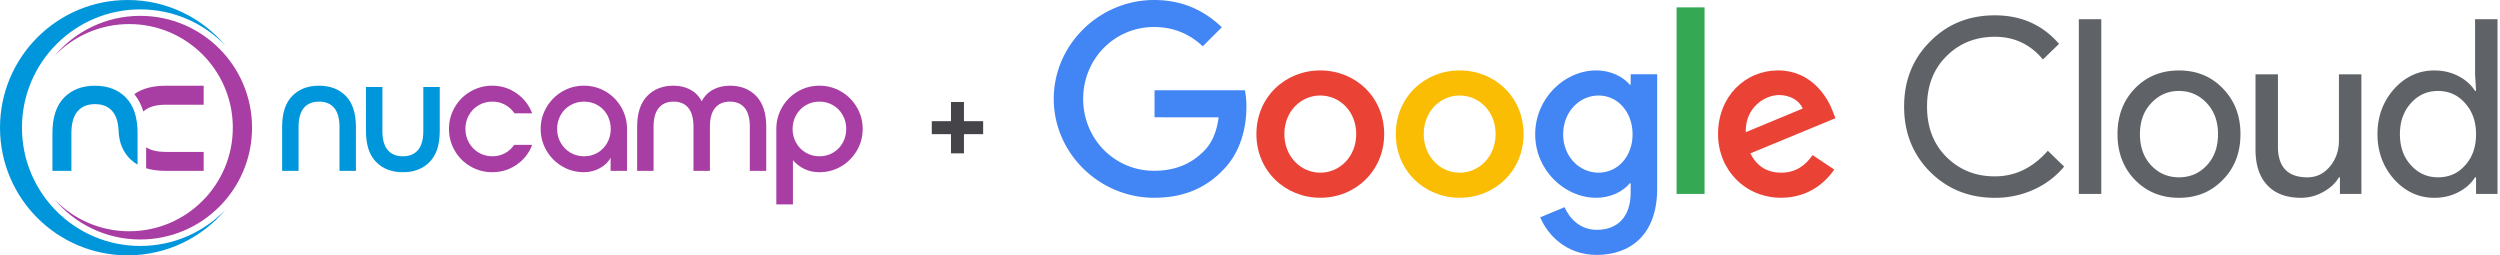
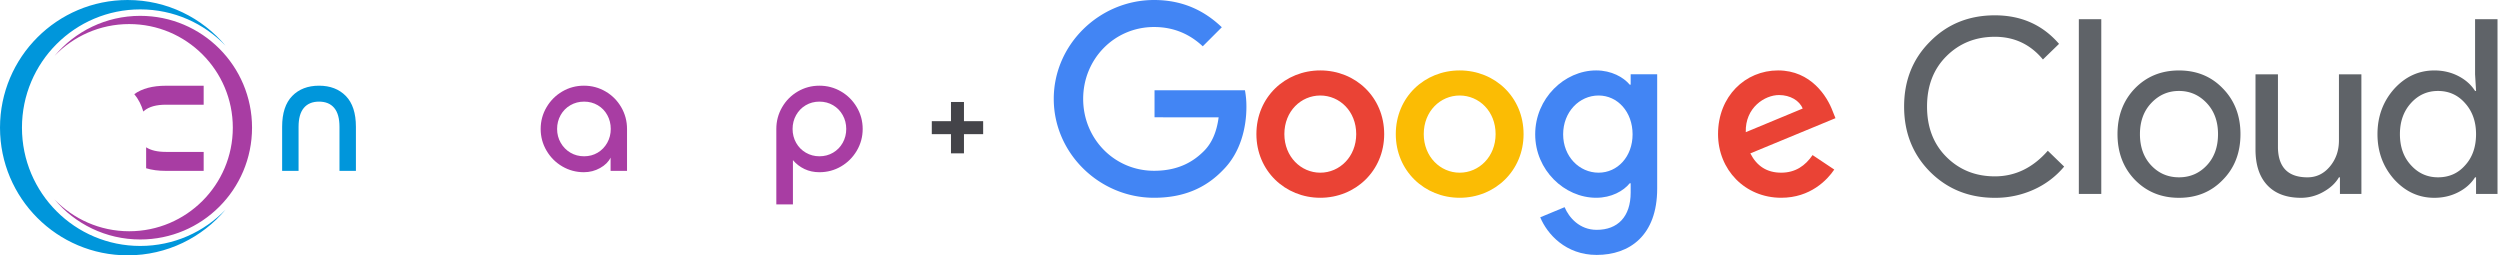
<svg xmlns="http://www.w3.org/2000/svg" xmlns:ns1="http://www.inkscape.org/namespaces/inkscape" xmlns:ns2="http://sodipodi.sourceforge.net/DTD/sodipodi-0.dtd" width="979.1" height="100" id="svg10563" version="1.1" ns1:version="0.48.5 r10040" ns2:docname="logo-nucamp-google.svg">
  <defs id="defs10565">
    <path d="m 42.634,23.755 c -5.138,0 -8.82,4.017 -8.82,8.7 0,4.754 3.57,8.845 8.88,8.845 4.806,0 8.743,-3.673 8.743,-8.743 0,-5.8 -4.58,-8.803 -8.803,-8.803 z m 0.05,3.446 c 2.526,0 4.92,2.043 4.92,5.334 0,3.22 -2.384,5.322 -4.932,5.322 -2.8,0 -5,-2.242 -5,-5.348 0,-3.04 2.18,-5.308 5.02,-5.308 z" id="A" ns1:connector-curvature="0" />
  </defs>
  <ns2:namedview id="base" pagecolor="#ffffff" bordercolor="#666666" borderopacity="1.0" ns1:pageopacity="0.0" ns1:pageshadow="2" ns1:zoom="0.98994949" ns1:cx="225.81635" ns1:cy="85.142808" ns1:document-units="px" ns1:current-layer="layer1" showgrid="false" ns1:showpageshadow="false" ns1:window-width="3840" ns1:window-height="1537" ns1:window-x="1912" ns1:window-y="-8" ns1:window-maximized="1" />
  <g ns1:label="Layer 1" ns1:groupmode="layer" id="layer1" transform="translate(0,-952.362)">
    <g id="g5345" transform="matrix(0.4,0,0,0.4,60.351,817.389)">
      <g id="g4626" transform="translate(-2072.929,-2547.201)">
        <path ns2:type="arc" style="fill:#ffffff;fill-opacity:0;stroke:none" id="path10516-3" ns2:cx="1583.5714" ns2:cy="1395.2194" ns2:rx="165.71428" ns2:ry="165.71428" d="m 1749.286,1395.219 c 0,91.521 -74.193,165.714 -165.714,165.714 -91.522,0 -165.714,-74.193 -165.714,-165.714 0,-91.522 74.193,-165.714 165.714,-165.714 91.522,0 165.714,74.193 165.714,165.714 z" transform="matrix(0.754,0,0,0.754,852.548,1957.205)" />
        <path transform="matrix(0.754,0,0,0.754,852.548,1957.205)" d="m 1749.286,1395.219 c 0,91.521 -74.193,165.714 -165.714,165.714 -91.522,0 -165.714,-74.193 -165.714,-165.714 0,-91.522 74.193,-165.714 165.714,-165.714 91.522,0 165.714,74.193 165.714,165.714 z" ns2:ry="165.71428" ns2:rx="165.71428" ns2:cy="1395.2194" ns2:cx="1583.5714" id="path6252-1-8-5-6" style="fill:#ffffff;fill-opacity:0;stroke:none" ns2:type="arc" />
        <path style="fill:#0096db;fill-opacity:1;stroke:none" d="m 2047.052,2884.634 c -69.034,0 -125,55.966 -125,125 0,69.034 55.966,125 125,125 38.522,0 72.96,-17.434 95.889,-44.833 -21.077,21.967 -50.714,35.64 -83.561,35.64 -63.96,0 -115.831,-51.847 -115.831,-115.807 0,-63.96 51.87,-115.807 115.831,-115.807 32.823,0 62.44,13.654 83.514,35.593 -22.929,-27.367 -57.346,-44.786 -95.842,-44.786 z" id="path6252-2-2-1" ns1:connector-curvature="0" />
        <path id="path6258-4-7-8" d="m 2059.351,2900.156 c 60.461,0 109.477,49.016 109.477,109.477 0,60.461 -49.016,109.477 -109.477,109.477 -33.738,0 -63.9,-15.27 -83.982,-39.266 18.459,19.239 44.416,31.214 73.185,31.214 56.017,0 101.447,-45.408 101.447,-101.426 0,-56.018 -45.429,-101.426 -101.447,-101.426 -28.747,0 -54.686,11.959 -73.143,31.173 20.082,-23.969 50.225,-39.224 83.94,-39.224 z" style="fill:#a83da3;fill-opacity:1;stroke:none" ns1:connector-curvature="0" />
      </g>
      <g id="g6283-5-6-9" transform="matrix(1.048,0,0,1.048,-1184.978,-1446.015)">
        <path ns1:connector-curvature="0" style="font-size:114.446px;font-style:normal;font-variant:normal;font-weight:normal;font-stretch:normal;text-align:start;line-height:125%;letter-spacing:0px;word-spacing:0px;writing-mode:lr-tb;text-anchor:start;fill:#a83da3;fill-opacity:1;stroke:none;font-family:NordiquePro-Semibold;-inkscape-font-specification:NordiquePro-Semibold" d="m 1141.767,1781.858 c -12.492,0 -22.338,2.627 -29.567,7.845 3.839,4.615 6.63,10.099 8.439,16.283 0.255,-0.24 0.51,-0.491 0.781,-0.719 4.519,-3.798 11.305,-5.688 20.346,-5.688 l 35.255,0 0,-17.721 -35.255,0 z" id="path6285-5-1-2" />
        <path ns1:connector-curvature="0" style="font-size:114.446px;font-style:normal;font-variant:normal;font-weight:normal;font-stretch:normal;text-align:start;line-height:125%;letter-spacing:0px;word-spacing:0px;writing-mode:lr-tb;text-anchor:start;fill:#a83da3;fill-opacity:1;stroke:none;font-family:NordiquePro-Semibold;-inkscape-font-specification:NordiquePro-Semibold" d="m 1123.264,1839.365 0,16.19 0,3.407 c 5.348,1.639 11.502,2.438 18.503,2.438 l 35.255,0 0,-17.721 -35.255,0 c -7.89,0 -14.056,-1.421 -18.503,-4.313 z" id="path6287-1-4-7" />
-         <path ns1:connector-curvature="0" style="font-size:114.446px;font-style:normal;font-variant:normal;font-weight:normal;font-stretch:normal;text-align:start;line-height:125%;letter-spacing:0px;word-spacing:0px;writing-mode:lr-tb;text-anchor:start;fill:#0096db;fill-opacity:1;stroke:none;font-family:NordiquePro-Semibold;-inkscape-font-specification:NordiquePro-Semibold" d="m 1075.508,1781.858 c -12.053,-10e-5 -21.711,3.715 -28.941,11.127 -7.231,7.411 -10.845,18.488 -10.845,33.192 l 0,35.224 17.721,0 0,-35.224 c 0,-9.04 1.891,-15.828 5.688,-20.346 3.797,-4.519 9.268,-6.782 16.377,-6.782 7.109,0 12.548,2.264 16.346,6.782 3.466,4.124 5.354,10.142 5.657,18.034 0.434,11.018 4.115,19.911 11.064,26.691 1.968,1.92 4.206,3.59 6.688,5.001 l 0,-29.379 c 0,-14.704 -3.614,-25.781 -10.845,-33.192 -7.231,-7.411 -16.858,-11.127 -28.91,-11.127 z" id="path6289-7-2-9" />
      </g>
      <g id="g5181" transform="matrix(1.065,0,0,1.065,-3021.722,-2742.227)">
        <path ns1:connector-curvature="0" id="path5183" style="font-size:114.446px;font-style:normal;font-variant:normal;font-weight:normal;font-stretch:normal;text-align:start;line-height:125%;letter-spacing:0px;word-spacing:0px;writing-mode:lr-tb;text-anchor:start;fill:#0096db;fill-opacity:1;stroke:none;font-family:NordiquePro-Semibold;-inkscape-font-specification:NordiquePro-Semibold" d="m 3022.831,3008.246 c -10e-5,-12.539 -3.083,-21.968 -9.249,-28.288 -6.166,-6.319 -14.388,-9.479 -24.665,-9.479 -10.278,1e-4 -18.499,3.16 -24.665,9.479 -6.166,6.319 -9.249,15.749 -9.249,28.288 l 0,40.542 15.106,0 0,-40.542 c 0,-7.709 1.619,-13.49 4.857,-17.343 3.238,-3.853 7.888,-5.779 13.951,-5.779 6.062,10e-5 10.713,1.927 13.951,5.779 3.238,3.853 4.857,9.634 4.857,17.343 l 0,40.542 15.106,0 z" />
-         <path ns1:connector-curvature="0" id="path5185" style="font-size:114.446px;font-style:normal;font-variant:normal;font-weight:normal;font-stretch:normal;text-align:start;line-height:125%;letter-spacing:0px;word-spacing:0px;writing-mode:lr-tb;text-anchor:start;fill:#0096db;fill-opacity:1;stroke:none;font-family:NordiquePro-Semibold;-inkscape-font-specification:NordiquePro-Semibold" d="m 3084.802,2971.712 0,40.542 c 0,7.709 -1.619,13.49 -4.857,17.343 -3.238,3.853 -7.888,5.779 -13.951,5.779 -6.062,0 -10.713,-1.926 -13.951,-5.779 -3.238,-3.853 -4.857,-9.634 -4.857,-17.343 l 0,-40.542 -15.106,0 0,40.542 c 0,12.539 3.083,21.968 9.249,28.288 6.166,6.32 14.388,9.479 24.665,9.479 10.277,0 18.499,-3.16 24.665,-9.479 6.166,-6.319 9.249,-15.749 9.249,-28.288 l 0,-40.542 z" />
-         <path ns1:connector-curvature="0" id="path5187" style="font-size:114.446px;font-style:normal;font-variant:normal;font-weight:normal;font-stretch:normal;text-align:start;line-height:125%;letter-spacing:0px;word-spacing:0px;writing-mode:lr-tb;text-anchor:start;fill:#a83da3;fill-opacity:1;stroke:none;font-family:NordiquePro-Semibold;-inkscape-font-specification:NordiquePro-Semibold" d="m 3148.156,3050.021 c -7.191,0 -13.845,-1.773 -19.961,-5.318 -6.116,-3.546 -10.946,-8.375 -14.492,-14.489 -3.546,-6.114 -5.318,-12.768 -5.318,-19.963 -10e-5,-7.195 1.773,-13.849 5.318,-19.963 3.546,-6.114 8.376,-10.944 14.492,-14.489 6.116,-3.545 12.769,-5.318 19.961,-5.318 8.327,1e-4 15.829,2.364 22.508,7.092 6.679,4.728 11.406,10.843 14.181,18.345 l -16.188,0 c -2.258,-3.29 -5.135,-5.911 -8.63,-7.864 -3.495,-1.952 -7.401,-2.928 -11.716,-2.929 -4.623,10e-5 -8.836,1.105 -12.638,3.314 -3.803,2.21 -6.784,5.241 -8.943,9.094 -2.159,3.853 -3.239,8.092 -3.239,12.718 0,4.626 1.105,8.865 3.314,12.718 2.209,3.853 5.191,6.884 8.943,9.094 3.752,2.21 7.94,3.314 12.563,3.314 4.215,0 8.044,-0.924 11.486,-2.773 3.442,-1.849 6.294,-4.418 8.555,-7.708 l 16.494,0 c -2.776,7.502 -7.503,13.565 -14.181,18.189 -6.679,4.624 -14.181,6.937 -22.508,6.937 z" />
        <path ns1:connector-curvature="0" id="path5189" style="font-size:114.446px;font-style:normal;font-variant:normal;font-weight:normal;font-stretch:normal;text-align:start;line-height:125%;letter-spacing:0px;word-spacing:0px;writing-mode:lr-tb;text-anchor:start;fill:#a83da3;fill-opacity:1;stroke:none;font-family:NordiquePro-Semibold;-inkscape-font-specification:NordiquePro-Semibold" d="m 3232.459,3050.021 c -7.191,0 -13.819,-1.773 -19.883,-5.318 -6.064,-3.546 -10.895,-8.375 -14.492,-14.489 -3.597,-6.114 -5.396,-12.768 -5.396,-19.963 0,-7.195 1.799,-13.849 5.396,-19.963 3.597,-6.114 8.428,-10.944 14.492,-14.489 6.064,-3.545 12.692,-5.318 19.883,-5.318 7.195,1e-4 13.824,1.773 19.888,5.318 6.064,3.546 10.869,8.375 14.414,14.489 3.546,6.114 5.318,12.769 5.318,19.963 l 0,38.538 -15.111,0 0,-12.18 c -1.847,3.804 -5.058,6.991 -9.632,9.559 -4.574,2.569 -9.534,3.853 -14.878,3.853 z m 0.155,-14.645 c 4.626,0 8.789,-1.105 12.488,-3.314 3.699,-2.209 6.628,-5.241 8.786,-9.094 2.158,-3.853 3.237,-8.092 3.237,-12.718 0,-4.626 -1.053,-8.865 -3.159,-12.718 -2.106,-3.853 -5.035,-6.884 -8.785,-9.094 -3.751,-2.209 -7.939,-3.314 -12.566,-3.314 -4.623,10e-5 -8.836,1.105 -12.638,3.314 -3.803,2.21 -6.784,5.241 -8.943,9.094 -2.159,3.853 -3.239,8.092 -3.239,12.718 0,4.626 1.105,8.865 3.314,12.718 2.209,3.853 5.191,6.884 8.943,9.094 3.752,2.21 7.94,3.314 12.563,3.314 z" />
-         <path ns1:connector-curvature="0" id="path5191" style="font-size:114.446px;font-style:normal;font-variant:normal;font-weight:normal;font-stretch:normal;text-align:start;line-height:125%;letter-spacing:0px;word-spacing:0px;writing-mode:lr-tb;text-anchor:start;fill:#a83da3;fill-opacity:1;stroke:none;font-family:NordiquePro-Semibold;-inkscape-font-specification:NordiquePro-Semibold" d="m 3366.624,2970.479 c 10.07,1e-4 18.163,3.186 24.277,9.557 6.114,6.371 9.171,15.775 9.171,28.21 l 0,40.542 -15.106,0 0,-40.542 c -10e-5,-7.709 -1.567,-13.49 -4.702,-17.343 -3.135,-3.853 -7.682,-5.779 -13.64,-5.779 -5.859,10e-5 -10.381,1.927 -13.568,5.779 -3.187,3.853 -4.78,9.634 -4.78,17.343 l 0,40.542 -15.106,0 0,-40.542 c 0,-7.709 -1.567,-13.49 -4.702,-17.343 -3.135,-3.853 -7.682,-5.779 -13.64,-5.779 -5.859,10e-5 -10.381,1.927 -13.568,5.779 -3.187,3.853 -4.78,9.634 -4.78,17.343 l 0,40.542 -15.106,0 0,-40.542 c 0,-12.435 3.057,-21.839 9.171,-28.21 6.114,-6.371 14.208,-9.557 24.282,-9.557 5.755,1e-4 10.893,1.208 15.414,3.622 4.521,2.415 8.015,5.986 10.484,10.712 2.465,-4.726 5.959,-8.297 10.481,-10.712 4.522,-2.415 9.661,-3.622 15.416,-3.622 z" />
        <path ns1:connector-curvature="0" id="path5193" style="font-size:114.446px;font-style:normal;font-variant:normal;font-weight:normal;font-stretch:normal;text-align:start;line-height:125%;letter-spacing:0px;word-spacing:0px;writing-mode:lr-tb;text-anchor:start;fill:#a83da3;fill-opacity:1;stroke:none;font-family:NordiquePro-Semibold;-inkscape-font-specification:NordiquePro-Semibold" d="m 3409.337,3010.25 c 0,-7.195 1.773,-13.849 5.318,-19.963 3.546,-6.114 8.35,-10.944 14.414,-14.49 6.064,-3.545 12.692,-5.318 19.883,-5.318 7.195,10e-5 13.824,1.773 19.888,5.318 6.064,3.546 10.895,8.376 14.492,14.49 3.597,6.114 5.396,12.769 5.396,19.963 -1e-4,7.195 -1.799,13.849 -5.396,19.963 -3.597,6.114 -8.428,10.944 -14.492,14.49 -6.064,3.546 -12.693,5.318 -19.888,5.318 -5.034,0 -9.606,-0.976 -13.718,-2.929 -4.112,-1.952 -7.657,-4.675 -10.637,-8.169 l 0,40.698 -15.261,0 0,-69.371 z m 39.616,25.126 c 4.626,0 8.815,-1.105 12.566,-3.314 3.751,-2.209 6.705,-5.241 8.863,-9.094 2.158,-3.853 3.237,-8.092 3.237,-12.718 -1e-4,-4.626 -1.079,-8.865 -3.237,-12.718 -2.158,-3.853 -5.112,-6.884 -8.863,-9.094 -3.751,-2.209 -7.939,-3.314 -12.566,-3.314 -4.623,1e-4 -8.81,1.105 -12.561,3.314 -3.751,2.21 -6.705,5.241 -8.863,9.094 -2.158,3.853 -3.237,8.092 -3.237,12.718 0,4.626 1.079,8.866 3.237,12.718 2.158,3.853 5.138,6.884 8.941,9.094 3.803,2.21 7.964,3.314 12.483,3.314 z" />
      </g>
    </g>
    <g style="font-size:40px;font-style:normal;font-variant:normal;font-weight:bold;font-stretch:normal;text-align:start;line-height:125%;letter-spacing:0px;word-spacing:0px;writing-mode:lr-tb;text-anchor:start;fill:#444449;fill-opacity:1;stroke:none;font-family:Inter;-inkscape-font-specification:Inter Bold" id="text11333" transform="translate(20.97,136.39)">
      <path d="m 351.473,876.029 5.085,0 0,-7.514 7.514,0 0,-5.085 -7.514,0 0,-7.514 -5.085,0 0,7.514 -7.514,0 0,5.085 7.514,0 z" id="path11338" ns1:connector-curvature="0" style="fill:#444449;fill-opacity:1" />
    </g>
    <g id="g3224" transform="matrix(0.195,0,0,0.195,412.693,952.362)">
      <g data-name="1570x512px" id="_1570x512px">
        <path id="path1214" style="fill:#5f6368" d="m 1890.13,397.29 q -77.91,0 -130.34,-52.43 -51.94,-52.42 -51.94,-130.83 0,-78.41 51.94,-130.34 51.93,-52.92 130.34,-52.92 79.38,0 128.87,57.33 l -32.34,31.36 q -37.74,-45.57 -96.53,-45.57 -58.32,0 -97.51,39.2 -38.71,38.72 -38.71,100.94 0,62.22 38.71,100.97 39.2,39.21 97.51,39.2 61.24,0 106.33,-51.45 l 32.83,31.85 a 170.14,170.14 0 0 1 -61.25,46.3 186.79,186.79 0 0 1 -77.91,16.39 z M 2103.86,38.61 v 350.84 h -45.08 V 38.61 z m 32.58,230.79 q 0,-55.36 34.79,-91.63 35.28,-36.26 88.69,-36.26 53.41,0 88.2,36.26 35.28,36.23 35.28,91.63 0,55.86 -35.28,91.63 -34.78,36.27 -88.2,36.26 -53.42,-0.01 -88.69,-36.29 -34.79,-36.22 -34.79,-91.6 z m 45.08,0 q 0,38.72 22.54,62.72 22.54,24 55.86,24 33.33,0 55.86,-24 22.53,-24 22.54,-62.72 0,-38.22 -22.54,-62.23 -23,-24.49 -55.86,-24.5 -32.86,-0.01 -55.86,24.5 -22.53,24.02 -22.54,62.23 z m 444.78,120.05 h -43.12 v -33.32 h -2 q -10.29,17.64 -31.61,29.4 a 90.58,90.58 0 0 1 -44.34,11.76 q -44.1,0 -67.87,-25.24 -23.77,-25.24 -23.76,-71.78 V 149.35 h 45.08 v 148 q 1.47,58.8 59.29,58.8 26.94,0 45.08,-21.81 18.14,-21.81 18.13,-52.18 V 149.35 h 45.08 z m 146.45,7.84 q -47,0 -80.85,-37.24 -33.33,-37.73 -33.32,-90.65 0.01,-52.92 33.32,-90.65 33.81,-37.23 80.85,-37.24 26.46,0 48.27,11.27 21.81,11.27 33.56,29.89 h 2 l -2,-33.32 V 38.61 h 45.08 v 350.84 h -43.12 v -33.32 h -2 q -11.72,18.63 -33.54,29.87 -21.82,11.24 -48.25,11.29 z m 7.35,-41.16 q 33.32,0 54.39,-24 22.05,-24 22.05,-62.72 0,-37.72 -22.05,-62.23 -21.55,-24.49 -54.39,-24.5 -32.34,0 -54.39,24.5 -22.05,24.5 -22.05,62.23 0,38.22 22.05,62.23 22.05,24.5 54.39,24.49 z" ns1:connector-curvature="0" />
        <path id="path1216" style="fill:#4285f4" d="M 202.4,235.58 V 181.32 H 384 a 178.07,178.07 0 0 1 2.94,33.27 c 0,40.68 -11.14,91.06 -47,126.9 -34.86,36.33 -79.42,55.71 -138.5,55.71 C 92,397.2 0,308.07 0,198.6 0,89.13 92,0 201.45,0 262,0 305.09,23.74 337.53,54.74 L 299.27,93 C 276,71.21 244.55,54.25 201.45,54.25 c -79.9,0 -142.37,64.42 -142.37,144.35 0,79.93 62.47,144.4 142.37,144.4 51.82,0 81.36,-20.83 100.24,-39.72 15.39,-15.39 25.53,-37.47 29.46,-67.65 z" ns1:connector-curvature="0" />
        <path id="path1218" style="fill:#ea4335" d="M 663.64,269.32 C 663.64,343 606,397.2 535.32,397.2 464.64,397.2 407,343 407,269.32 c 0,-74.11 57.63,-127.88 128.34,-127.88 70.71,0 128.3,53.77 128.3,127.88 z m -56.17,0 c 0,-46 -33.41,-77.5 -72.15,-77.5 -38.74,0 -72.16,31.48 -72.16,77.5 0,45.53 33.41,77.5 72.16,77.5 38.75,0 72.15,-31.97 72.15,-77.5 z" ns1:connector-curvature="0" />
        <path id="path1220" style="fill:#fbbc04" d="M 943.59,269.32 C 943.59,343 886,397.2 815.27,397.2 744.54,397.2 686.94,343 686.94,269.32 c 0,-74.11 57.62,-127.88 128.33,-127.88 70.71,0 128.32,53.77 128.32,127.88 z m -56.17,0 c 0,-46 -33.41,-77.5 -72.15,-77.5 -38.74,0 -72.16,31.48 -72.16,77.5 0,45.53 33.41,77.5 72.16,77.5 38.75,0 72.15,-31.97 72.15,-77.5 z" ns1:connector-curvature="0" />
        <path id="path1222" style="fill:#4285f4" d="m 1211.93,149.19 v 229.6 c 0,94.46 -55.69,133.21 -121.55,133.21 -62,0 -99.28,-41.66 -113.32,-75.56 L 1026,416.09 c 8.71,20.83 30,45.53 64.41,45.53 42.13,0 68.28,-26.16 68.28,-75.08 v -18.4 h -1.94 c -12.59,15.5 -36.8,29.06 -67.31,29.06 -63.93,0 -122.52,-55.71 -122.52,-127.39 0,-72.18 58.59,-128.37 122.52,-128.37 30.51,0 54.72,13.56 67.31,28.58 h 1.94 v -20.83 z m -49.4,120.62 c 0,-45.05 -30,-78 -68.28,-78 -38.74,0 -71.19,32.94 -71.19,78 0,44.56 32.45,77 71.19,77 38.26,0.01 68.28,-32.44 68.28,-77 z" ns1:connector-curvature="0" />
-         <path id="path1224" style="fill:#34a853" d="M 1307.07,14.82 V 389.45 H 1250.9 V 14.82 z" ns1:connector-curvature="0" />
        <path id="path1226" style="fill:#ea4335" d="m 1524,311.46 43.58,29.07 c -14,20.82 -47.94,56.67 -106.54,56.67 -72.64,0 -126.88,-56.19 -126.88,-127.88 0,-76 54.73,-127.88 120.58,-127.88 66.35,0 98.79,52.8 109.45,81.38 l 5.81,14.53 -171,70.72 c 13.08,25.67 33.42,38.75 62,38.75 28.58,0 48.47,-14.04 63,-35.36 z m -134.15,-46 114.29,-47.46 c -6.3,-16 -25.18,-27.12 -47.46,-27.12 -28.57,-0.03 -68.28,25.12 -66.83,74.57 z" ns1:connector-curvature="0" />
      </g>
    </g>
  </g>
</svg>